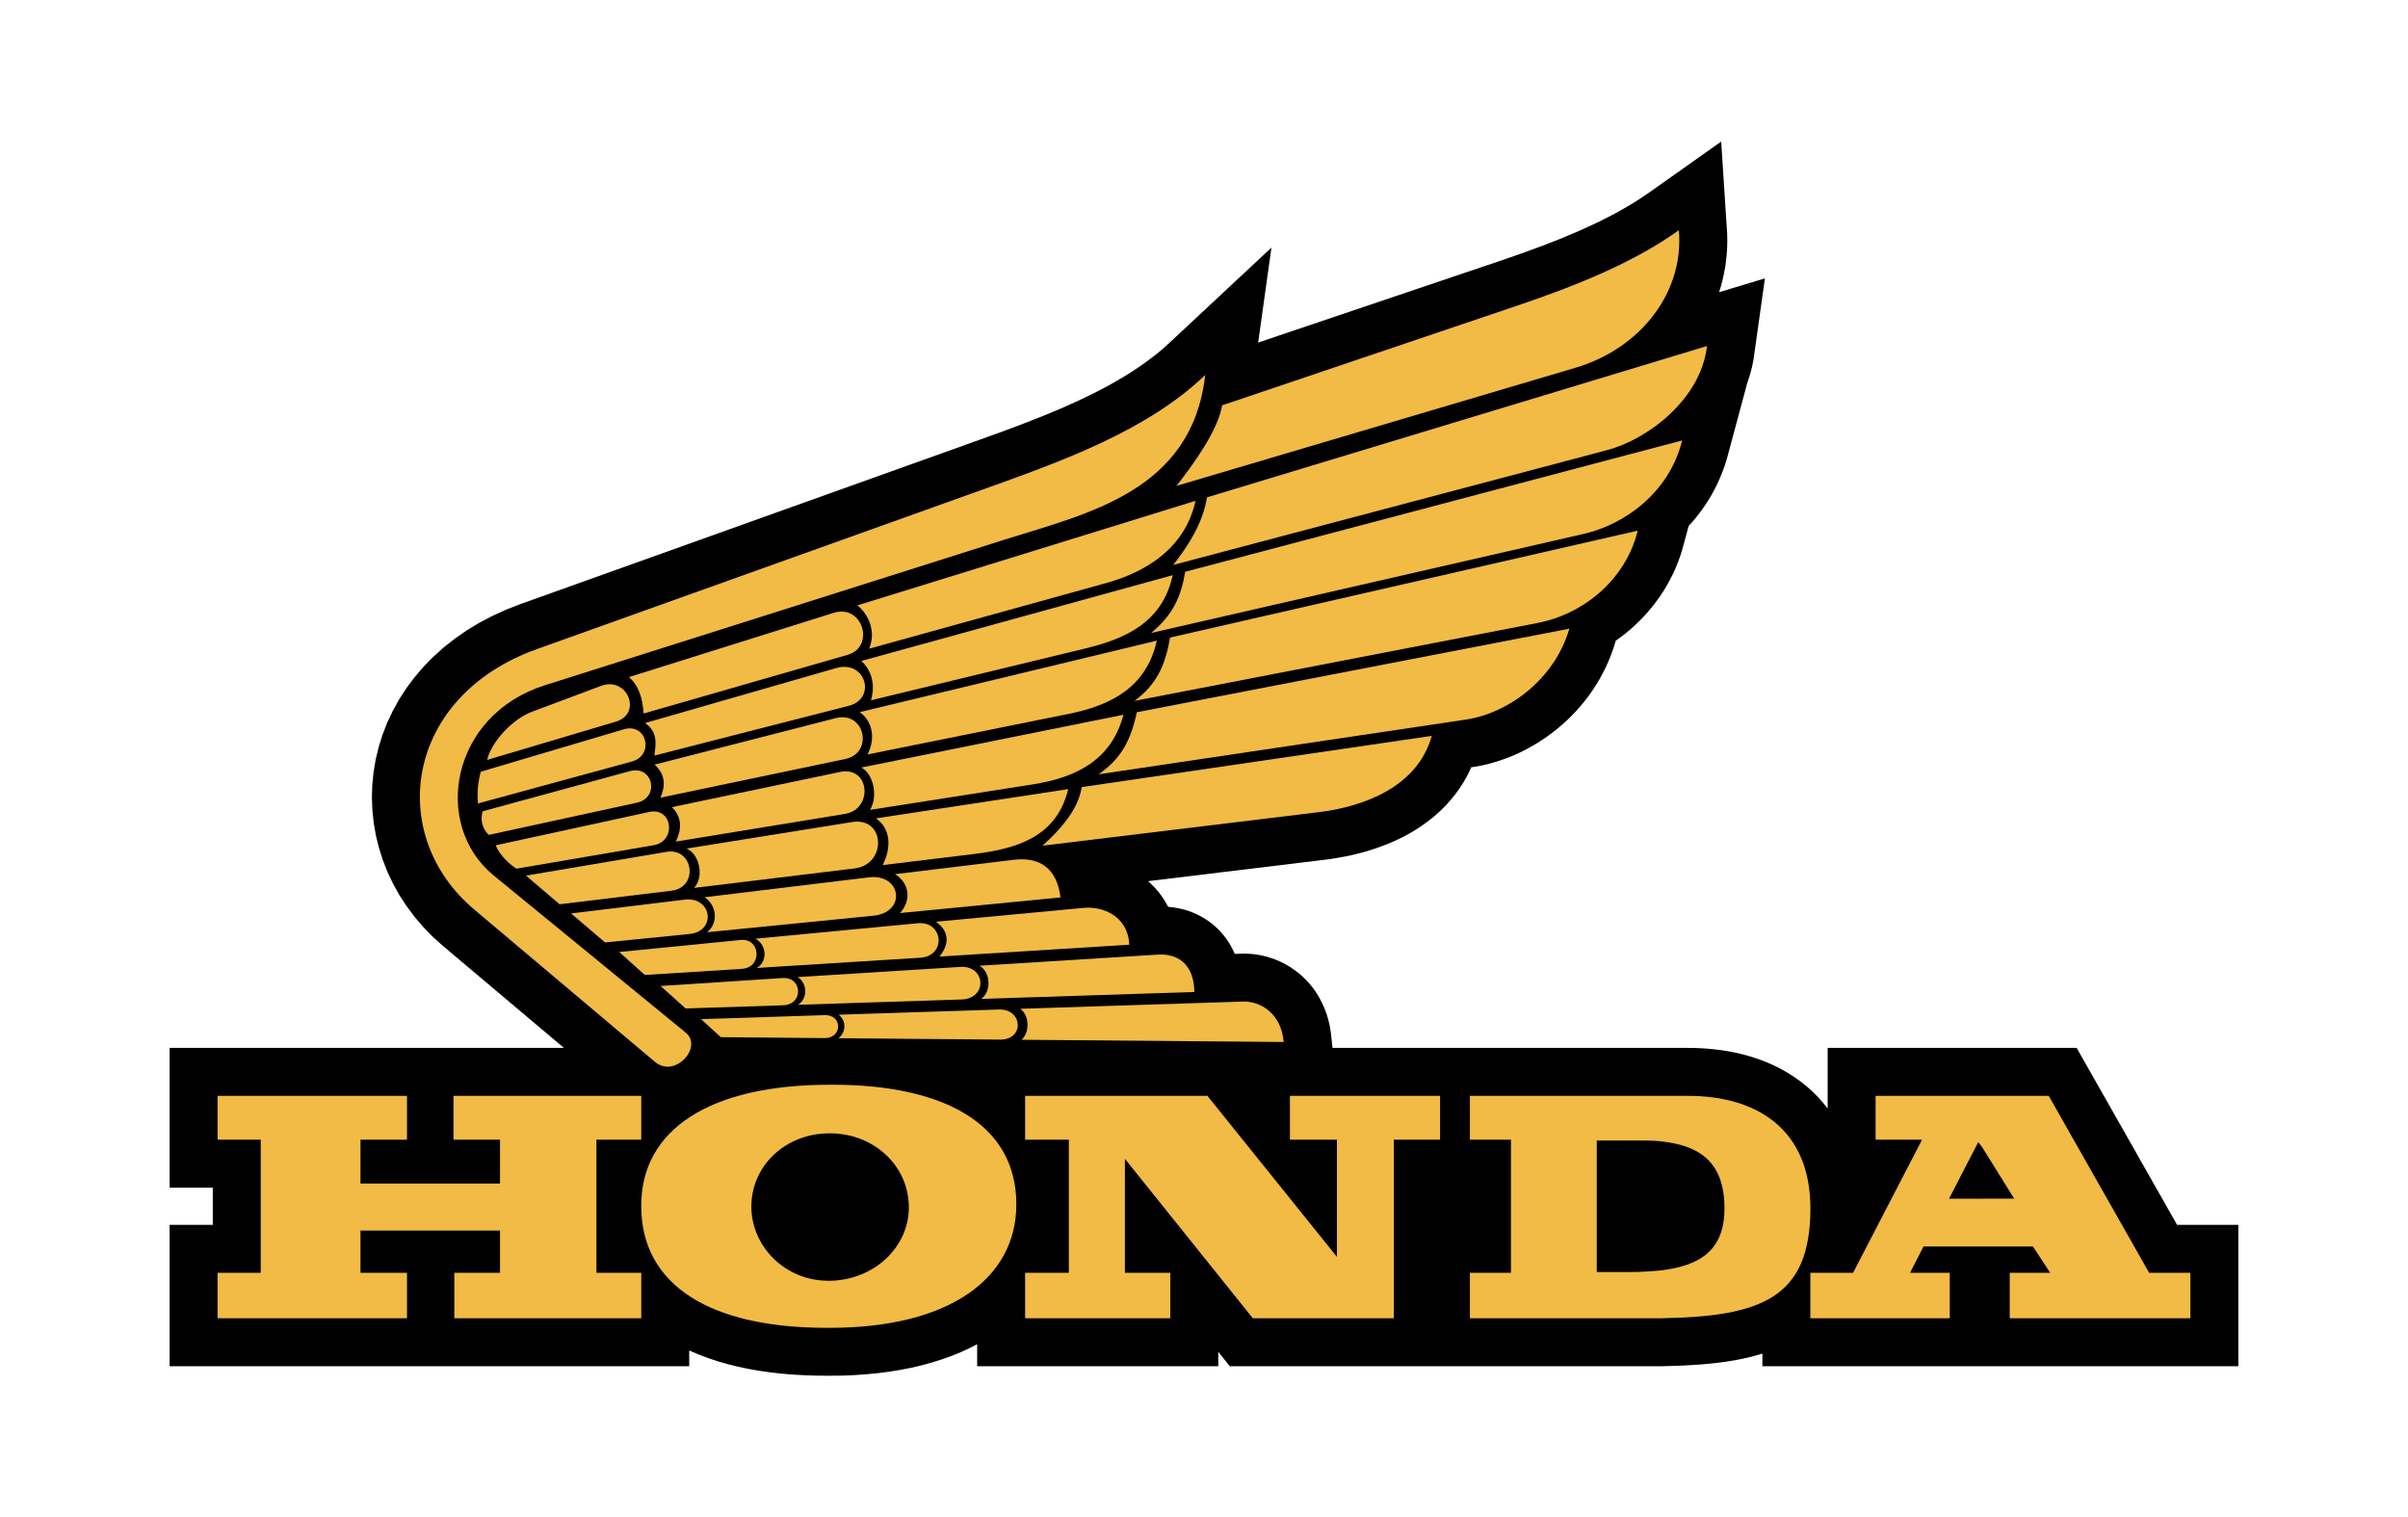
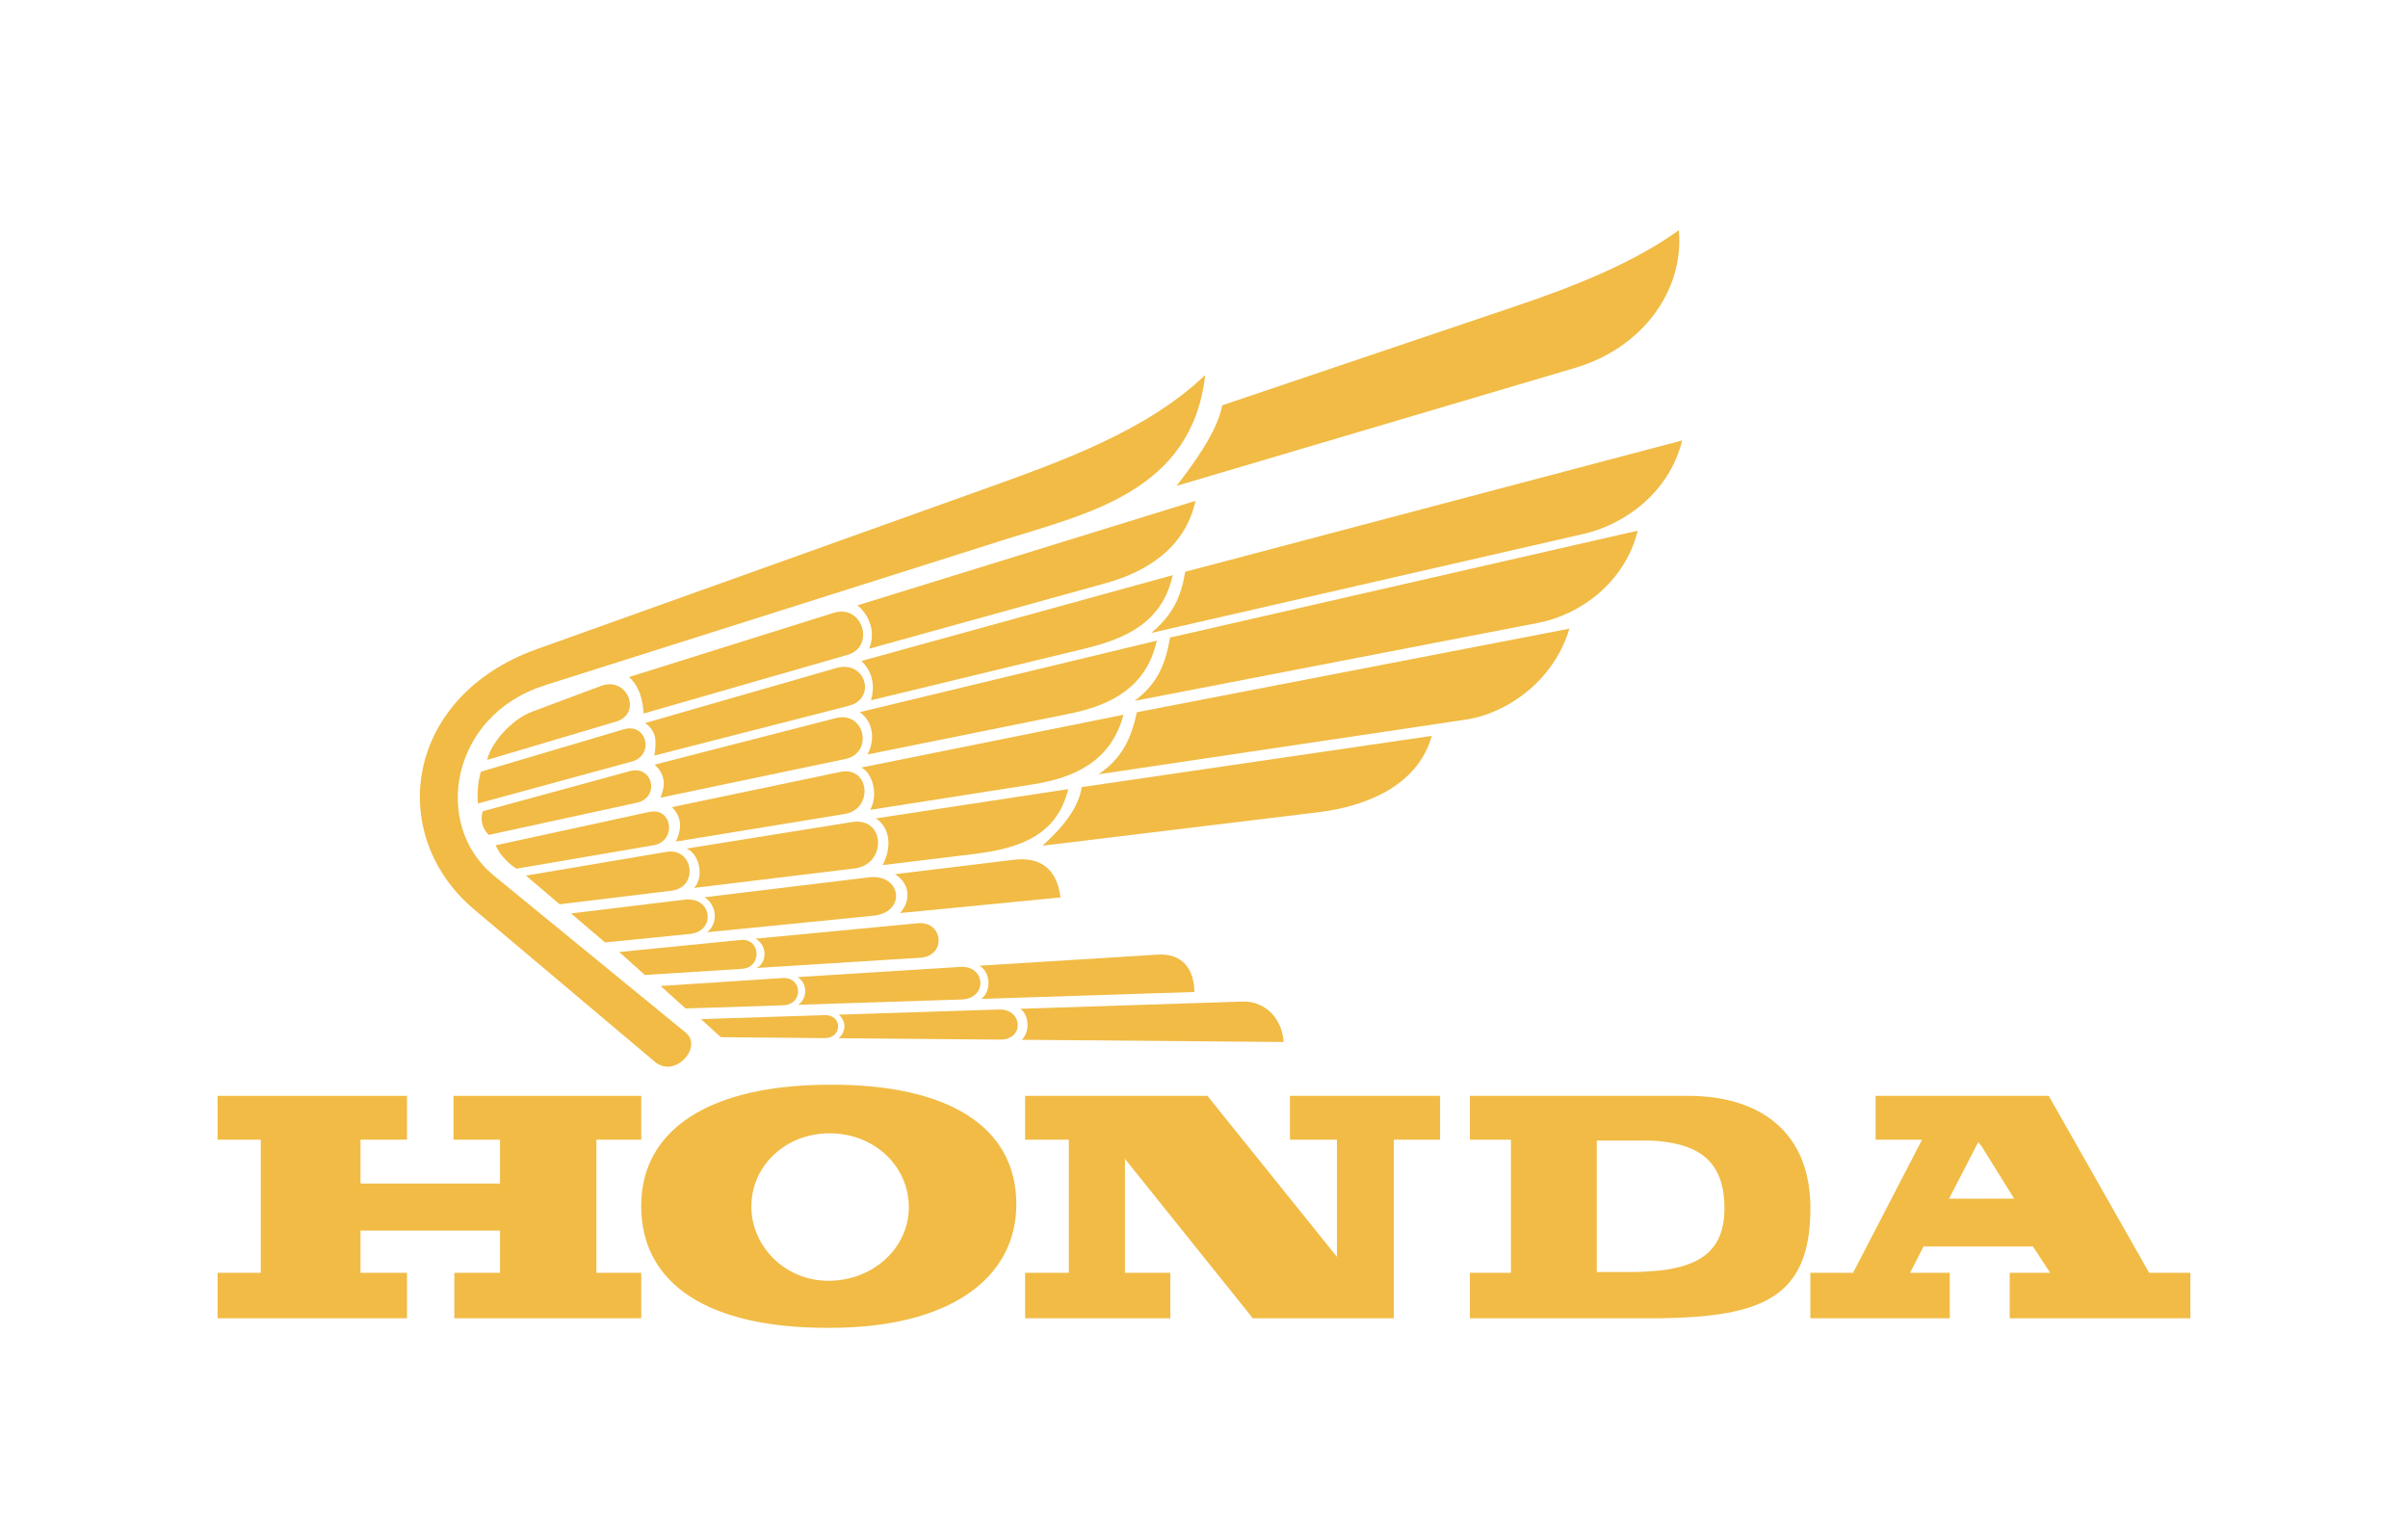
<svg xmlns="http://www.w3.org/2000/svg" version="1.1" id="Layer_1" x="0px" y="0px" viewBox="0 0 4328.5 2727.5" style="enable-background:new 0 0 4328.5 2727.5;" xml:space="preserve">
  <style type="text/css">
	.st0{fill-rule:evenodd;clip-rule:evenodd;}
	.st1{fill:#F1BB45;}
	.st2{fill-rule:evenodd;clip-rule:evenodd;fill:#F1BB45;}
</style>
  <g>
-     <polygon class="st0" points="3140.9,688 3142.3,684.2 3146.3,671.5 3149.6,658.5 3152.2,645.2 3172.5,500.4 3090,525.3    3092.4,518.1 3096.1,504.6 3099.1,490.9 3101.6,477.1 3103.3,463.1 3104.5,449 3104.9,434.8 3104.7,420.5 3093.9,254.5 2961,348.5    2954.2,353 2947.4,357.6 2940.4,362.1 2933.2,366.5 2925.9,370.9 2918.4,375.2 2910.8,379.5 2903.1,383.7 2895.2,387.9 2887.2,392    2879.1,396.1 2870.9,400.1 2862.5,404.1 2854,408 2845.4,411.9 2836.7,415.8 2827.9,419.6 2819,423.3 2810,427.1 2800.9,430.8    2791.7,434.4 2782.4,438 2773.1,441.6 2763.6,445.1 2754.1,448.6 2744.6,452.1 2734.9,455.6 2725.2,459 2715.4,462.4 2705.6,465.8    2695.7,469.2 2261.6,615.8 2285.5,445.1 2098.5,619.6 2090.1,627.1 2081.3,634.5 2072.2,641.6 2062.8,648.7 2053.2,655.6    2043.3,662.4 2033.1,669.1 2022.6,675.6 2012,682 2001,688.3 1989.9,694.5 1978.5,700.5 1966.9,706.5 1955.1,712.3 1943.2,718    1931,723.6 1918.7,729.1 1906.3,734.6 1893.7,739.9 1881,745.2 1868.2,750.3 1855.3,755.4 1842.3,760.5 1829.3,765.5 1816.1,770.4    1803,775.3 1789.7,780.1 1776.5,784.9 1763.2,789.7 1749.9,794.4 1736.7,799.2 934.9,1086.1 909.8,1095.9 884.8,1107.3    860.9,1119.9 838.3,1133.6 817,1148.5 797,1164.3 778.3,1181.2 761,1198.9 745.1,1217.5 730.6,1236.9 717.6,1257 706.1,1277.8    696.1,1299 687.6,1320.8 680.7,1342.9 675.3,1365.4 671.5,1388 669.2,1410.8 668.5,1433.7 669.4,1456.6 671.8,1479.3 675.7,1501.9    681.2,1524.2 688.2,1546.2 696.7,1567.8 706.7,1588.9 718.2,1609.5 731.2,1629.3 745.5,1648.5 761.3,1666.9 778.4,1684.4    795.9,1700.1 1013.7,1883.7 304.9,1883.7 304.9,2134.9 382.5,2134.9 382.5,2201.8 304.9,2201.8 304.9,2455.9 1238.9,2455.9    1238.9,2427.6 1240.6,2428.4 1257,2435.3 1273.8,2441.6 1291,2447.3 1308.7,2452.3 1326.7,2456.8 1345.2,2460.7 1364.1,2464    1383.4,2466.8 1403.1,2469.1 1423.2,2470.8 1443.8,2472 1464.7,2472.8 1485.5,2473 1492.6,2473 1514.2,2472.8 1535.9,2471.9    1557,2470.4 1577.8,2468.4 1598,2465.8 1617.8,2462.6 1637.1,2458.9 1656,2454.5 1674.3,2449.5 1692.2,2443.9 1709.6,2437.7    1726.5,2430.9 1742.8,2423.4 1756.5,2416.4 1756.5,2455.9 2189.9,2455.9 2189.9,2430 2210.6,2455.9 2555.9,2455.9 2591.7,2455.9    2986,2455.9 3004.1,2455.5 3021.4,2454.9 3038.4,2454 3054.9,2452.9 3071.2,2451.5 3087.2,2449.8 3103,2447.7 3118.4,2445.2    3133.7,2442.2 3148.7,2438.7 3163.5,2434.6 3168,2433.1 3168,2455.9 4023.5,2455.9 4023.5,2201.8 3913.4,2201.8 3910,2195.7    3903.4,2184.1 3896.3,2171.7 3888.9,2158.5 3881.1,2144.8 3873,2130.6 3864.8,2116.1 3856.4,2101.3 3847.9,2086.4 3839.5,2071.5    3831.1,2056.7 3822.8,2042.2 3814.8,2028 3807,2014.3 3799.5,2001.1 3792.5,1988.7 3785.9,1977.1 3779.8,1966.4 3774.3,1956.7    3769.5,1948.2 3765.4,1941 3762.1,1935.2 3759.7,1930.9 3758.2,1928.3 3732.9,1883.7 3285.3,1883.7 3285.3,1992.7 3277.9,1983.4    3268.1,1972.3 3257.7,1961.9 3246.8,1952.2 3235.4,1943.2 3223.6,1934.9 3211.5,1927.3 3199,1920.4 3186.2,1914.1 3173.2,1908.5    3159.9,1903.5 3146.5,1899.2 3132.9,1895.4 3119.1,1892.2 3105.3,1889.5 3091.3,1887.4 3077.2,1885.8 3062.9,1884.6 3048.7,1883.9    3034.9,1883.7 2674.8,1883.7 2555.9,1883.7 2395.3,1883.7 2392.4,1857.3 2391.2,1848.9 2389.5,1840.6 2387.5,1832.3 2385.1,1824.3    2382.3,1816.4 2379.1,1808.7 2375.6,1801.2 2371.8,1793.9 2367.6,1786.9 2363.1,1780.1 2358.3,1773.7 2353.2,1767.5 2347.8,1761.7    2342.3,1756.2 2336.5,1751.1 2330.5,1746.3 2324.4,1741.9 2318.2,1737.8 2311.8,1734 2305.4,1730.6 2298.9,1727.5 2292.3,1724.8    2285.6,1722.4 2278.9,1720.3 2272.2,1718.5 2265.4,1717 2258.6,1715.9 2251.8,1715 2245,1714.5 2238.1,1714.2 2232.2,1714.3    2219.5,1714.7 2217.9,1711 2214.2,1703.6 2210.1,1696.3 2205.6,1689.3 2200.6,1682.6 2195.2,1676.2 2189.5,1670.1 2183.4,1664.5    2177.1,1659.3 2170.5,1654.5 2163.7,1650.2 2156.9,1646.3 2149.9,1642.9 2142.9,1639.9 2135.9,1637.4 2128.9,1635.2 2122,1633.5    2115.1,1632.1 2108.4,1631 2101.7,1630.3 2099.8,1630.1 2095.5,1622.2 2090.6,1614.4 2085.3,1607 2079.7,1600 2073.8,1593.5    2067.6,1587.5 2063.6,1584 2381,1545.5 2389.9,1544.4 2399.3,1542.9 2408.8,1541.3 2418.5,1539.5 2428.1,1537.5 2437.9,1535.2    2447.7,1532.7 2457.6,1529.9 2467.5,1526.8 2477.3,1523.5 2487.2,1519.8 2497.2,1515.9 2507,1511.6 2516.9,1507 2526.7,1502    2536.4,1496.6 2546,1490.7 2555.5,1484.5 2564.9,1477.8 2574.1,1470.7 2583.1,1463 2591.9,1454.9 2600.4,1446.2 2608.5,1437    2616.3,1427.3 2623.7,1417.1 2630.6,1406.4 2637,1395.2 2642.8,1383.5 2644.6,1379.3 2648.5,1378.7 2658,1377.1 2668.2,1375    2678.3,1372.5 2688.4,1369.6 2698.4,1366.4 2708.3,1362.9 2718.1,1359 2727.8,1354.7 2737.4,1350.1 2746.8,1345.2 2756.2,1339.9    2765.4,1334.4 2774.5,1328.4 2783.5,1322.2 2792.3,1315.6 2800.9,1308.8 2809.3,1301.5 2817.6,1294 2825.6,1286.1 2833.4,1277.9    2841,1269.3 2848.3,1260.5 2855.4,1251.3 2862.2,1241.7 2868.6,1231.9 2874.8,1221.7 2880.5,1211.2 2886,1200.4 2891,1189.3    2895.7,1177.9 2899.9,1166.3 2904.4,1151.7 2904.6,1151.6 2913.3,1145.3 2921.9,1138.7 2930.3,1131.7 2938.5,1124.4 2946.5,1116.7    2954.3,1108.7 2961.8,1100.3 2969.2,1091.7 2976.2,1082.6 2983,1073.3 2989.5,1063.6 2995.6,1053.5 3001.3,1043.2 3006.8,1032.5    3011.8,1021.5 3016.4,1010.2 3020.6,998.6 3024.3,986.7 3035.4,945.6 3042.3,937.9 3049.5,929.2 3056.5,920.2 3063.2,910.9    3069.6,901.2 3075.7,891.2 3081.4,880.8 3086.8,870.2 3091.7,859.2 3096.3,847.9 3100.5,836.4 3104.2,824.5 3140.9,688  " />
    <polygon class="st1" points="1072.1,2048.7 1152.7,2048.7 1152.7,1969.9 815.2,1969.9 815.2,2048.7 898.8,2048.7 898.8,2127.5    648,2127.5 648,2048.7 731.6,2048.7 731.6,1969.9 391.1,1969.9 391.1,2048.7 468.7,2048.7 468.7,2288 391.1,2288 391.1,2369.7    731.6,2369.7 731.6,2288 648,2288 648,2212.1 898.8,2212.1 898.8,2288 816.7,2288 816.7,2369.7 1152.7,2369.7 1152.7,2288    1072.1,2288  " />
    <path class="st1" d="M3863.2,2288l-180.5-318.1h-119.9h-191.3v78.8h83.5L3331,2288h-76.8v81.7h250.6V2288h-71.4l24.2-47.3h105.1   h91.6l31,47.3h-72.7v81.7h324.7V2288H3863.2z M3562.8,2154.8h-59.3L3556,2053l6.7,8.6l57.9,93.1H3562.8z" />
    <path class="st1" d="M3034.3,1969.9h-49.2h-342.9v78.8h73.8V2288h-73.8v81.7h308.8c12.3,0,23.2,0,34.1,0   c180.4-2.9,269.2-35.8,269.2-197.7C3254.2,2031.5,3159.9,1969.9,3034.3,1969.9z M2985.1,2283.7c-16.4,1.5-34.1,2.9-53.3,2.9h-61.5   v-236.4h76.5c13.7,0,25.9,0,38.2,1.4c67,7.1,114.8,34.4,114.8,120.4C3099.8,2246.5,3057.5,2275.1,2985.1,2283.7z" />
    <path class="st1" d="M1496.6,1949.9c-1.5,0-3,0-4.6,0c-216.1,0-339.4,80.2-339.4,217.8c0,143.3,124.8,219.2,333.3,219.2   c3,0,4.6,0,6.1,0c214.6,0,334.9-88.8,334.9-222C1826.9,2020,1696,1949.9,1496.6,1949.9z M1492.1,2302.3c-1.5,0-1.5,0-3,0   c-79.2,0-138.5-63.1-138.5-133.2c0-74.5,62.4-131.8,140-131.8c0,0,0,0,1.5,0c77.6,0,141.6,57.3,141.6,133.2   C1633.6,2242.1,1571.2,2300.9,1492.1,2302.3z" />
    <polygon class="st1" points="2318.7,2048.7 2403.2,2048.7 2403.2,2259.3 2170.4,1969.9 1842.7,1969.9 1842.7,2048.7 1921.3,2048.7    1921.3,2288 1842.7,2288 1842.7,2369.7 2103.7,2369.7 2103.7,2288 2022.1,2288 2022.1,2083.1 2252,2369.7 2505.5,2369.7    2505.5,2048.7 2588.6,2048.7 2588.6,1969.9 2318.7,1969.9  " />
    <path class="st2" d="M875.7,1366l231.8-68.9c47.3-14.1,20.6-82-27.2-64.1l-123.7,46.3C919.6,1293.1,882.6,1335.3,875.7,1366   L875.7,1366z" />
    <path class="st2" d="M1130.6,1217.1c16.8,14.4,24.6,37.1,26.3,65.5l366.8-105.5c49.8-14.3,27.4-92-25.3-75.4L1130.6,1217.1   L1130.6,1217.1z" />
    <path class="st2" d="M1541.2,1088.2c15.1,11.6,35.8,42.1,21.1,77.9l425.4-117.8c73-20.2,142.7-63.2,161.3-148L1541.2,1088.2   L1541.2,1088.2z" />
-     <path class="st2" d="M2169.7,894c-7.8,46.3-32.4,85.3-60.7,121.5L2889,809.1c73.2-19.4,168.7-91.7,179.4-187.1L2169.7,894   L2169.7,894z" />
    <path class="st2" d="M1159.6,1299.7c22.4,15.7,19.9,35.7,16.7,58.5l349.6-89.5c50.2-12.9,30.3-83-22.8-67.8L1159.6,1299.7   L1159.6,1299.7z" />
    <path class="st2" d="M1548.4,1188.1c12.5,11.6,27.4,34.9,17.3,70.7l384.3-92.9c73.7-17.8,139.5-47.1,158-132L1548.4,1188.1   L1548.4,1188.1z" />
    <path class="st2" d="M2130.5,1027.8c-7.8,46.3-22.8,78.2-61.3,110l777.6-178.1c73.9-16.9,153.8-74.3,177-168L2130.5,1027.8   L2130.5,1027.8z" />
    <path class="st2" d="M864.3,1387.2c-5.1,18.4-7,37.4-5.1,57.1l276.6-75.4c41.1-11.2,27-70.3-14.6-57.9L864.3,1387.2L864.3,1387.2z" />
    <path class="st2" d="M1176.7,1374.5c21.6,19.6,18.3,40.7,10.5,59.4l332.6-69.6c50.7-10.6,35.4-87.1-18-73.3L1176.7,1374.5   L1176.7,1374.5z" />
    <path class="st2" d="M1545.5,1280.1c20.9,14.8,30,44.7,13.9,76.1l361.9-73c74.3-15,139.5-46.8,158.1-131.6L1545.5,1280.1   L1545.5,1280.1z" />
    <path class="st2" d="M2103.2,1146.1c-8.5,50.2-24,84.1-63.8,113.8l726.2-140.4c74.4-14.4,155.2-72,178.3-165.6L2103.2,1146.1   L2103.2,1146.1z" />
    <path class="st2" d="M867.5,1458.4c-5.9,22.3,4.7,36.4,11.2,42.4l266.2-57.9c41.7-9.1,29.1-68.1-12.8-56.7L867.5,1458.4   L867.5,1458.4z" />
    <path class="st2" d="M1207.8,1450.9c20.8,20.5,15.8,43.5,7.1,61.9l304-49.7c51.1-8.4,45-86.7-9-75.4L1207.8,1450.9L1207.8,1450.9z" />
    <path class="st2" d="M1548.3,1379.7c20.4,10.1,31,49.5,15.8,76.1l291.8-45.7c74.9-11.7,141.4-41.3,163.6-125.3L1548.3,1379.7   L1548.3,1379.7z" />
    <path class="st2" d="M2043.5,1280.3c-10.6,49.8-27.9,83.7-68.9,111.6l660.5-98.4c75-11.2,158.8-70.9,185.9-163.4L2043.5,1280.3   L2043.5,1280.3z" />
    <path class="st2" d="M891.1,1519.5c7.7,19.6,28.2,36.8,37.4,42l246.3-42.1c42-7.2,34.3-69.1-8.1-59.8L891.1,1519.5L891.1,1519.5z" />
    <path class="st2" d="M1234,1525.4c23.3,9.3,32.3,50.8,13.7,70.7l288.4-35c58.5-7.1,55.6-93-4.4-83.4L1234,1525.4L1234,1525.4z" />
    <path class="st2" d="M1574.5,1471.1c27.7,18.7,27.5,54.6,12.1,84l164.5-20c82.3-10,148.8-33.5,169.1-116.6L1574.5,1471.1   L1574.5,1471.1z" />
    <path class="st2" d="M1944.4,1414.9c-4.9,32.3-26.3,65.4-70.4,105.3l496.2-60.2c82.3-10,177.9-45.8,203.5-137.2L1944.4,1414.9   L1944.4,1414.9z" />
    <path class="st2" d="M945.5,1574l60.4,51.5l201.3-24.4c49.4-6,39.2-77.9-9.1-69.8L945.5,1574L945.5,1574z" />
    <path class="st2" d="M1270.9,1675.8c20.1-15,18.5-48.3-4.5-62.9l295.5-35.8c58.5-7.1,68.4,63,7.9,69L1270.9,1675.8L1270.9,1675.8z" />
    <path class="st2" d="M1618,1641.3c22-25.2,15.1-55.2-9.2-69.9l212.9-25.8c46.8-5.7,78,14.5,84.6,67.6L1618,1641.3L1618,1641.3z" />
    <path class="st2" d="M1087.6,1694.1l-61.1-52.1l204.1-24.8c49.4-6,57.7,56.9,9,61.7L1087.6,1694.1L1087.6,1694.1z" />
    <path class="st2" d="M1360.4,1740c19.6-11.3,18.2-41.4-2.4-52.6l291.9-27.8c45.7-4.3,52,59,4.3,62L1360.4,1740L1360.4,1740z" />
-     <path class="st2" d="M1688.7,1719.5c20.7-25.2,14.9-48-6.4-62.6l265.7-24.9c33.9-3.2,79.5,14.2,82,66.2L1688.7,1719.5   L1688.7,1719.5z" />
    <path class="st2" d="M1159.1,1752.6l-46-41.3l218.3-21.6c36.1-3.6,39.3,49.6,2.2,51.9L1159.1,1752.6L1159.1,1752.6z" />
    <path class="st2" d="M1434.5,1806.2c17.6-11.2,17.3-38.5-0.6-49.8l292.4-18.3c45.8-2.9,49.6,57.1,1.8,58.6L1434.5,1806.2   L1434.5,1806.2z" />
    <path class="st2" d="M1763.8,1795.6c19.5-14.2,16.2-49.2-3.3-59.6l320.8-20c34-2.1,64.7,15.2,65.7,67.2L1763.8,1795.6   L1763.8,1795.6z" />
    <path class="st2" d="M1232.4,1812.8l-44.9-40.4l219.1-14.3c36.2-2.3,38.2,47.8,1,49L1232.4,1812.8L1232.4,1812.8z" />
    <path class="st2" d="M1507.3,1866.3c13.9-11.4,14.2-31.1,0.3-42.3l288.1-9.3c42.9-1.4,46.4,54.5,2.1,54.1L1507.3,1866.3   L1507.3,1866.3z" />
    <path class="st2" d="M1836.4,1869.1c15.8-14.4,13.1-45.4-2.4-55.7l400.1-13c31-1,69,20.6,73.4,72.7L1836.4,1869.1L1836.4,1869.1z" />
    <path class="st2" d="M1295.6,1864.4l-35.4-32.4l222.4-7.2c31.9-1,32.2,41.5-0.4,41.3L1295.6,1864.4L1295.6,1864.4z" />
    <path class="st2" d="M2196.9,728.6c-7.8,46.3-53.8,108.6-82.1,144.8l716.8-212.2c120.2-35.6,196-138.4,186.2-247.4   c-81.6,58.7-186.1,100.4-294.5,137L2196.9,728.6L2196.9,728.6z" />
    <path class="st2" d="M1232.7,1856.3c31.3,25.6-19.2,83-55.4,52.5l-324.8-273.8C693.3,1501,727,1252,965.1,1166.8l800.6-286.5   c141.4-50.6,296-105.6,400.7-206.2C2143,883.2,1954.6,923,1806.6,969.8l-827.4,262.1c-169.4,53.7-203,250.8-91.7,341.9   L1232.7,1856.3L1232.7,1856.3z" />
  </g>
</svg>